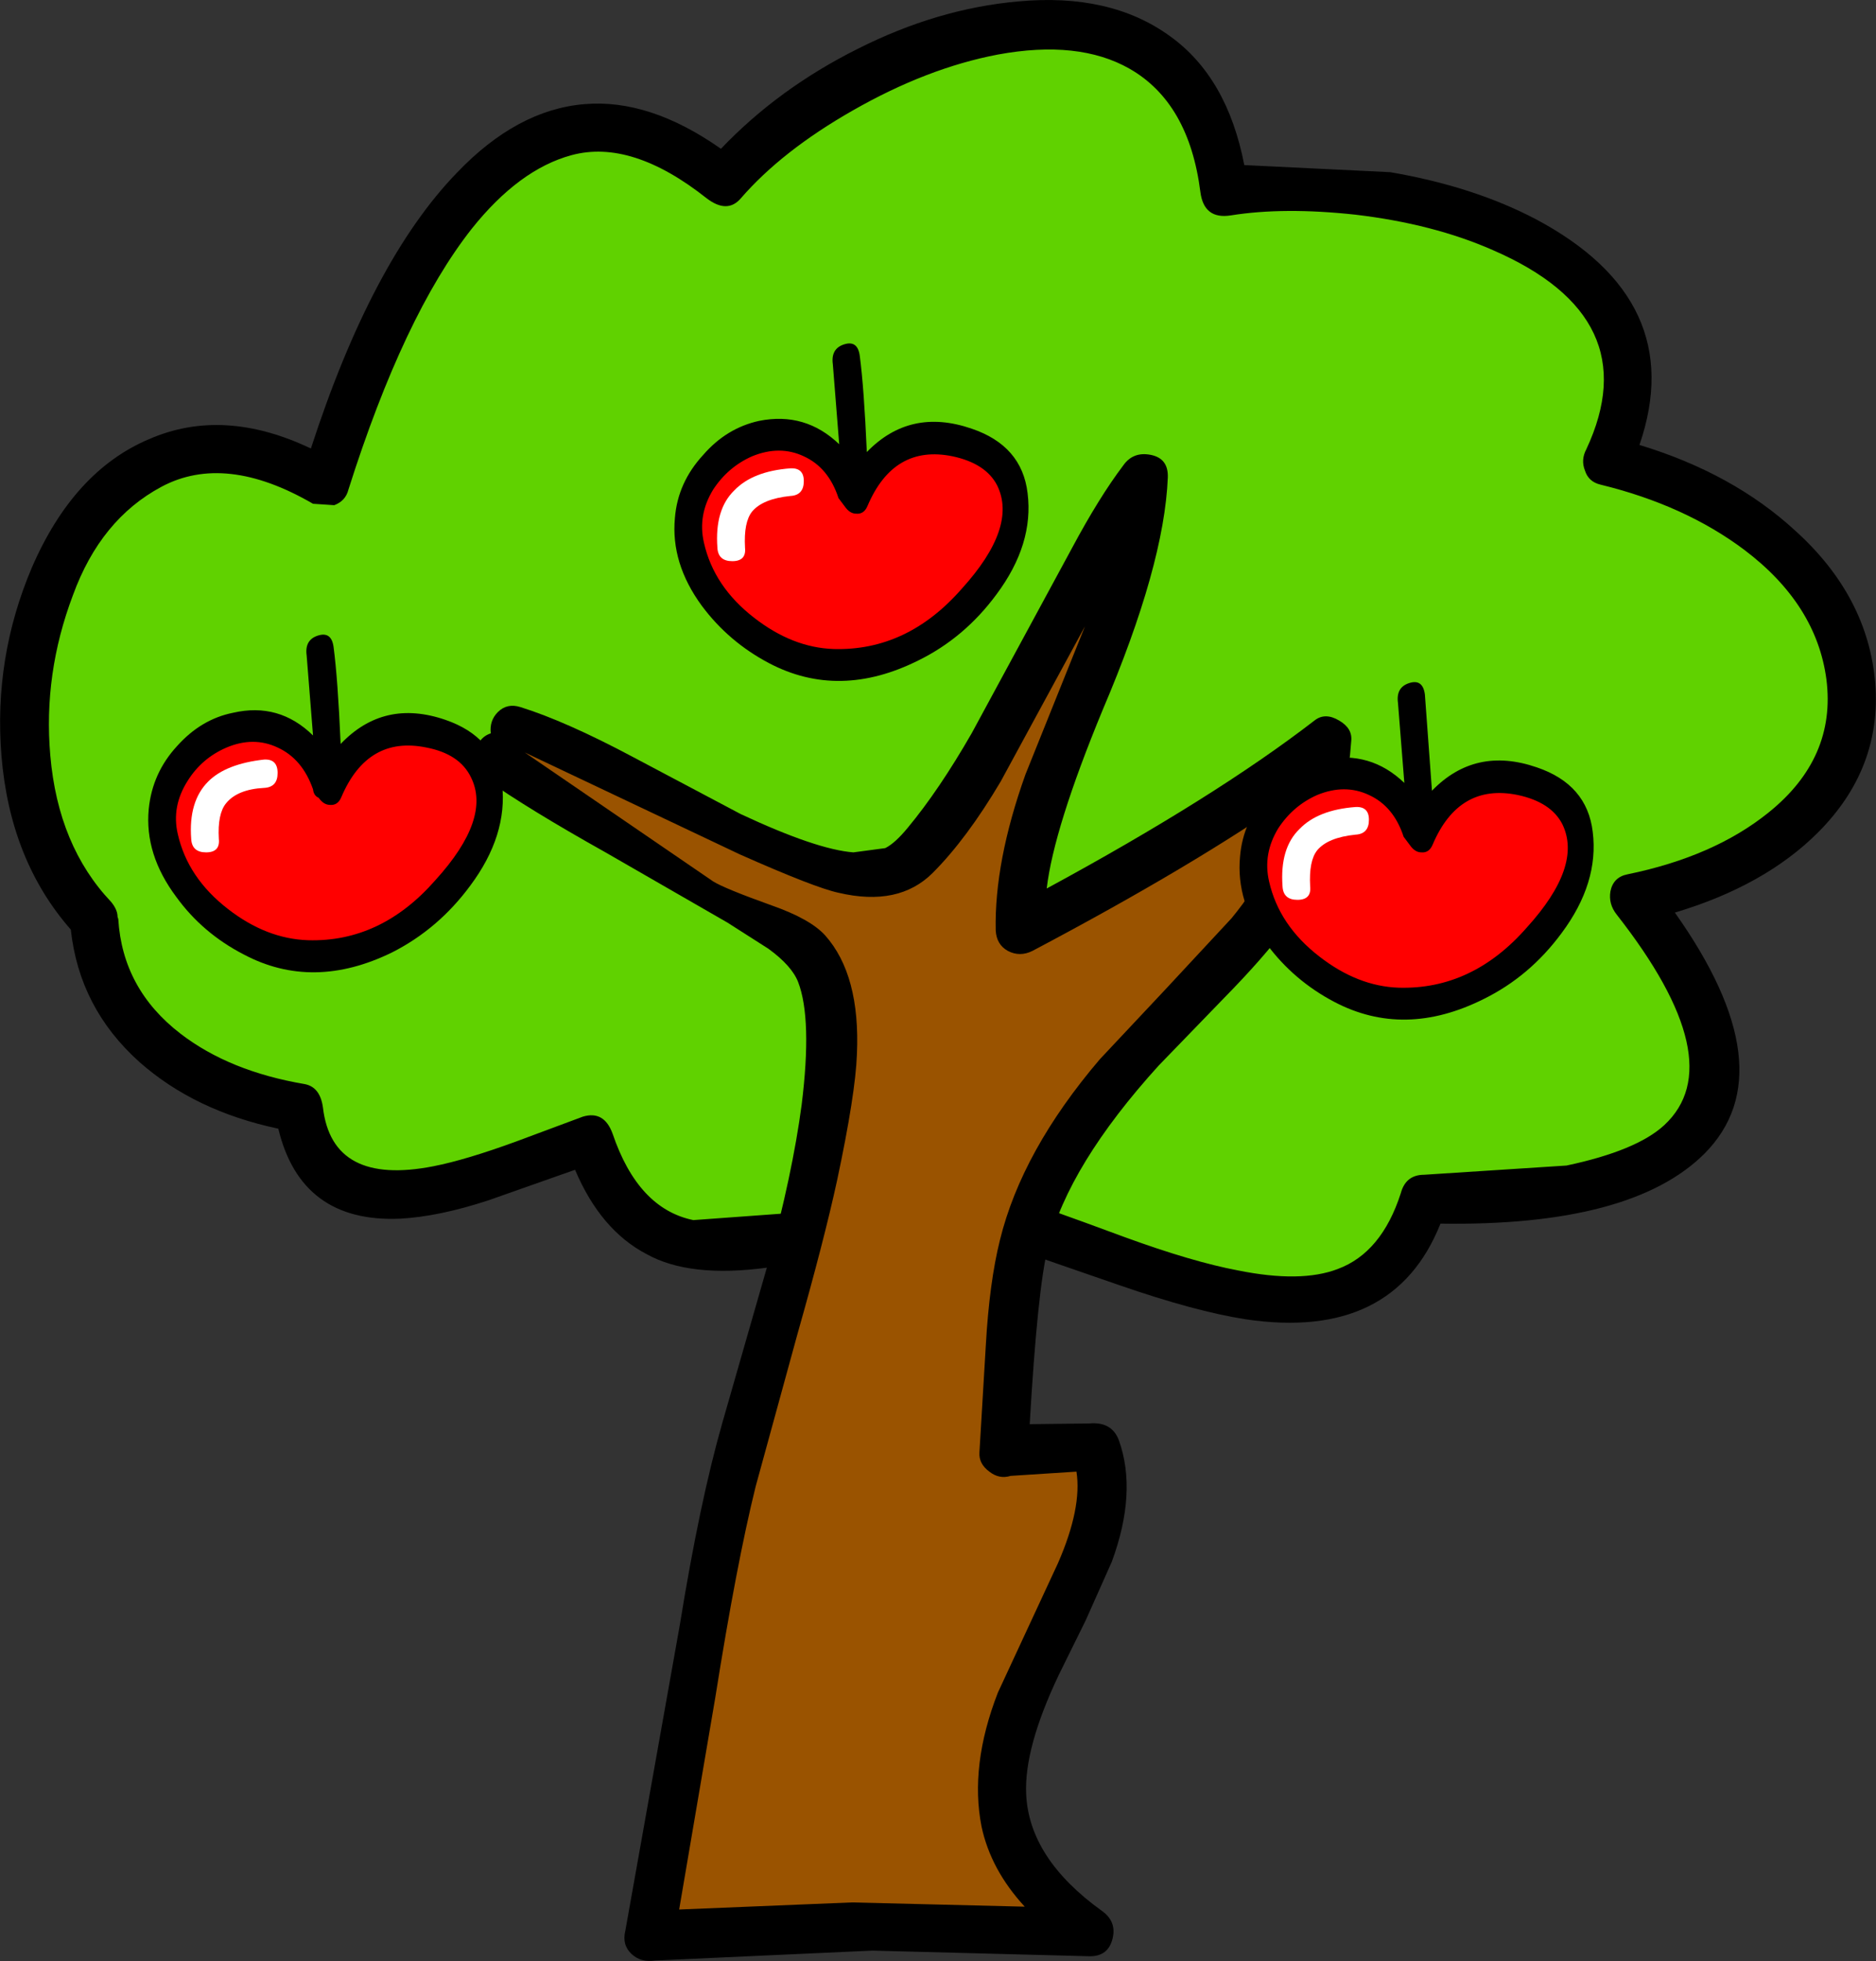
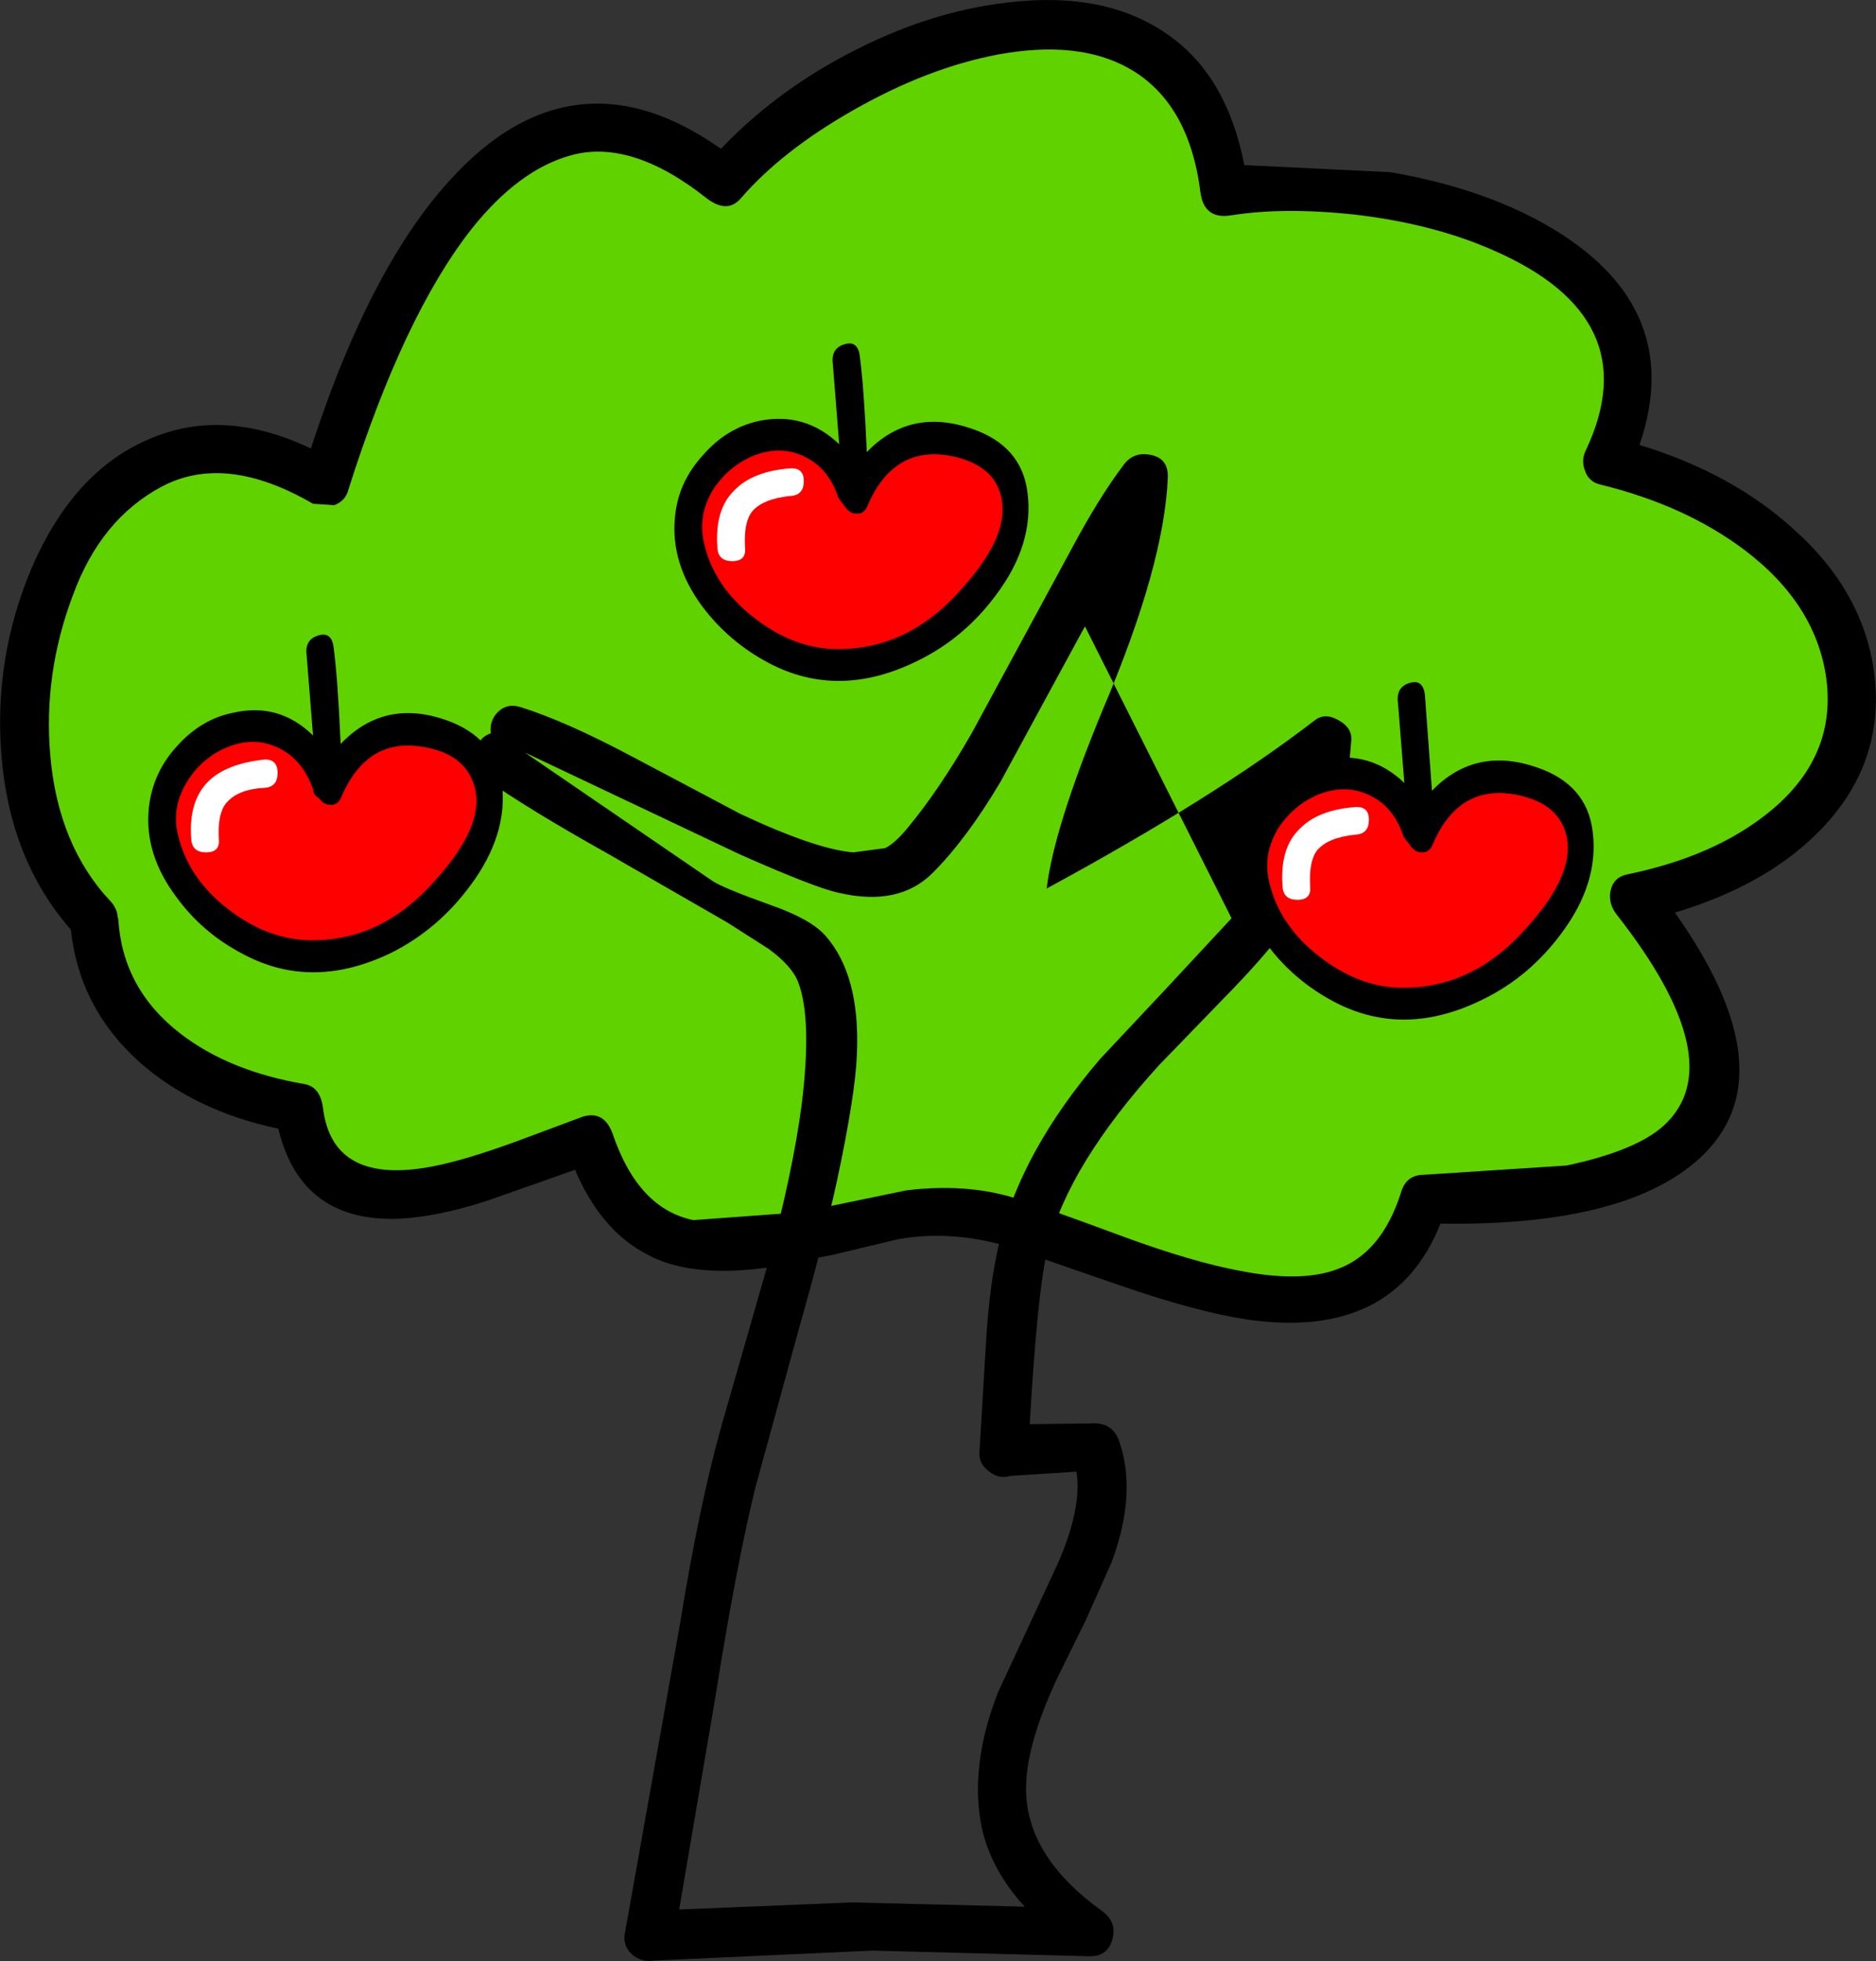
<svg xmlns="http://www.w3.org/2000/svg" height="138.4px" width="132.45px">
  <rect width="100%" height="100%" fill="#333333" stroke="none" />
  <g transform="matrix(1.0, 0.0, 0.0, 1.0, 65.7, 69.25)">
    <path d="M60.0 -30.45 Q64.45 -26.25 64.95 -21.15 65.5 -15.95 61.75 -11.95 57.7 -7.55 49.65 -5.9 58.85 5.65 53.2 11.15 48.55 15.7 34.85 15.4 33.25 20.65 28.95 22.05 L19.85 21.75 9.95 18.5 Q4.1 16.35 1.75 16.15 -0.7 16.05 -5.35 17.15 L-12.75 18.65 Q-16.8 19.1 -19.35 17.7 -22.5 15.95 -24.1 11.2 L-29.85 13.2 Q-33.85 14.55 -36.35 14.9 -43.9 15.95 -44.65 8.9 -50.6 8.0 -54.4 4.85 -58.8 1.25 -59.1 -4.4 -63.1 -8.55 -63.8 -15.55 -64.5 -22.2 -62.0 -28.2 -59.45 -34.45 -54.7 -36.65 -49.3 -39.1 -42.75 -35.2 -38.55 -48.65 -32.95 -55.1 -24.6 -64.7 -14.6 -56.45 -11.25 -60.4 -5.7 -63.45 0.05 -66.65 5.5 -67.35 11.6 -68.2 15.5 -65.6 19.95 -62.7 20.75 -55.7 25.1 -56.45 30.7 -55.75 36.7 -54.95 41.25 -52.75 46.45 -50.25 48.3 -46.5 50.45 -42.2 47.75 -36.7 55.3 -34.9 60.0 -30.45" fill="#60d200" fill-rule="evenodd" stroke="none" />
    <path d="M32.45 -57.1 Q38.3 -56.1 42.7 -53.8 53.55 -48.05 50.05 -37.85 56.65 -35.85 61.05 -31.8 66.2 -27.15 66.7 -21.0 67.15 -15.0 62.65 -10.5 58.9 -6.75 52.55 -4.85 60.45 6.3 54.65 12.15 49.5 17.3 36.0 17.1 32.7 25.4 22.25 23.85 18.7 23.3 13.35 21.45 L5.25 18.65 Q1.35 17.55 -2.3 18.2 L-6.9 19.3 -11.5 20.2 Q-17.0 20.95 -20.05 19.25 -23.3 17.55 -25.1 13.3 L-31.2 15.45 Q-34.7 16.6 -37.45 16.75 -44.45 17.05 -46.05 10.4 -51.95 9.15 -55.85 5.7 -60.1 1.9 -60.7 -3.65 -65.0 -8.55 -65.6 -15.95 -66.15 -22.85 -63.45 -29.2 -60.5 -36.0 -55.2 -38.25 -49.95 -40.55 -43.75 -37.6 -39.45 -50.85 -33.45 -57.05 -29.2 -61.5 -24.45 -61.9 -19.85 -62.3 -14.8 -58.75 -10.75 -63.0 -5.15 -65.8 0.5 -68.65 6.2 -69.15 12.7 -69.75 16.9 -66.7 20.95 -63.8 22.15 -57.6 L32.45 -57.1 M57.45 -30.45 Q53.25 -33.6 47.3 -35.05 46.45 -35.25 46.2 -36.05 45.9 -36.8 46.3 -37.55 50.65 -46.85 39.7 -51.6 35.5 -53.45 30.0 -54.1 24.95 -54.65 21.2 -54.05 19.3 -53.75 19.05 -55.7 18.25 -62.0 14.05 -64.4 10.45 -66.45 4.75 -65.4 -0.25 -64.45 -5.5 -61.45 -10.5 -58.6 -13.4 -55.25 -14.35 -54.15 -15.8 -55.25 -21.1 -59.45 -25.35 -58.3 -29.05 -57.3 -32.4 -53.1 -37.2 -47.0 -41.1 -34.7 -41.3 -33.9 -42.1 -33.6 L-43.6 -33.7 Q-49.8 -37.3 -54.3 -34.9 -58.6 -32.6 -60.55 -27.25 -62.65 -21.7 -62.15 -15.95 -61.6 -9.55 -57.85 -5.6 -57.4 -5.05 -57.4 -4.55 L-57.35 -4.4 Q-57.05 0.55 -52.95 3.7 -49.5 6.35 -44.2 7.25 -43.1 7.45 -42.9 8.9 -42.25 14.45 -35.1 13.05 -32.8 12.6 -29.25 11.3 L-24.55 9.55 Q-23.05 9.1 -22.45 10.75 -20.65 16.05 -16.75 16.85 L-9.2 16.3 -1.7 14.75 Q2.45 14.25 5.8 15.25 7.35 15.7 13.7 18.05 18.5 19.8 21.7 20.4 26.15 21.3 28.75 20.3 31.85 19.15 33.2 14.95 33.55 13.65 34.85 13.65 L44.9 13.0 Q49.85 11.95 51.8 10.15 56.6 5.7 48.45 -4.7 47.85 -5.45 48.0 -6.35 48.2 -7.35 49.2 -7.55 55.3 -8.8 59.15 -11.9 63.95 -15.75 63.25 -21.3 62.55 -26.6 57.45 -30.45" fill="#000000" fill-rule="evenodd" stroke="none" />
-     <path d="M15.05 -35.55 Q14.95 -31.75 13.5 -27.25 12.65 -24.65 10.4 -19.3 8.3 -14.2 7.45 -11.5 6.2 -7.15 6.3 -3.6 20.7 -11.25 28.0 -16.95 27.5 -8.9 21.7 -2.35 L16.3 3.25 Q12.9 6.75 10.85 9.7 7.15 14.65 6.15 20.6 5.8 22.8 5.6 26.45 L5.15 33.25 8.4 32.9 11.65 32.85 Q12.85 36.0 10.95 40.8 L6.9 49.55 Q4.6 54.85 5.1 58.5 5.8 63.3 11.25 67.1 L-4.3 66.7 -19.9 67.45 Q-18.6 61.85 -17.1 52.65 L-14.6 37.8 -12.35 29.2 -9.25 17.8 Q-5.55 3.1 -8.15 -1.35 -9.05 -3.15 -18.35 -8.55 -29.75 -15.2 -30.55 -15.8 L-29.4 -17.7 Q-27.45 -17.15 -23.3 -15.0 L-15.75 -11.05 Q-6.05 -6.2 -2.45 -7.8 0.05 -8.9 6.6 -20.7 L15.05 -35.55" fill="#9a5300" fill-rule="evenodd" stroke="none" />
-     <path d="M-28.65 -16.15 L-15.35 -7.05 Q-14.55 -6.55 -11.2 -5.35 -8.5 -4.4 -7.45 -3.25 -4.95 -0.45 -5.2 5.15 -5.3 7.95 -6.6 14.05 -7.5 18.2 -9.4 24.9 L-12.35 35.65 Q-13.7 41.1 -15.2 50.55 L-17.75 65.5 -5.55 65.0 6.65 65.3 Q4.25 62.7 3.6 59.65 2.75 55.35 4.75 50.2 L9.0 41.05 Q10.7 37.15 10.3 34.6 L5.65 34.9 Q4.85 35.15 4.15 34.6 3.4 34.05 3.45 33.25 L3.9 25.7 Q4.15 21.25 4.9 18.25 6.45 11.95 11.95 5.5 L16.6 0.55 21.25 -4.45 Q24.5 -8.4 25.7 -13.15 18.65 -8.2 7.2 -2.15 6.3 -1.7 5.45 -2.15 4.65 -2.6 4.6 -3.6 4.5 -8.45 6.7 -14.6 L10.9 -25.05 4.95 -14.1 Q2.55 -10.05 0.15 -7.65 -2.25 -5.25 -6.5 -6.25 -8.15 -6.6 -13.45 -8.95 L-28.65 -16.15 M10.0 -30.6 Q11.9 -34.15 13.6 -36.4 14.3 -37.4 15.55 -37.15 16.8 -36.9 16.75 -35.55 16.5 -29.35 12.15 -19.15 8.7 -10.8 8.2 -6.55 20.1 -13.0 27.1 -18.4 27.85 -19.0 28.85 -18.4 29.8 -17.85 29.7 -16.95 29.15 -9.25 25.1 -3.8 23.5 -1.65 20.7 1.2 L16.1 5.95 Q9.75 12.95 8.3 18.7 7.55 21.7 7.0 31.25 L11.2 31.2 Q12.8 31.05 13.3 32.4 14.6 36.05 12.8 40.95 L10.95 45.1 9.05 48.95 Q6.6 54.1 6.75 57.35 6.95 61.9 12.1 65.6 13.15 66.35 12.85 67.55 12.55 68.8 11.25 68.8 L-4.1 68.4 -19.45 69.1 Q-20.45 69.25 -21.1 68.65 -21.8 68.0 -21.55 67.0 L-17.7 45.4 Q-16.3 36.75 -14.7 31.15 L-11.5 20.0 Q-9.75 13.6 -9.1 8.7 -8.35 2.65 -9.35 0.05 -9.8 -1.1 -11.45 -2.3 L-14.35 -4.15 -22.95 -9.1 Q-28.4 -12.15 -31.45 -14.3 -32.35 -14.95 -32.15 -16.1 -31.95 -17.2 -31.05 -17.5 -31.15 -18.4 -30.55 -19.0 -29.9 -19.65 -28.95 -19.35 -25.75 -18.35 -21.05 -15.85 L-13.4 -11.8 Q-8.05 -9.3 -5.45 -9.1 L-3.2 -9.4 Q-2.5 -9.75 -1.6 -10.85 0.6 -13.5 2.9 -17.5 L10.0 -30.6" fill="#000000" fill-rule="evenodd" stroke="none" />
+     <path d="M-28.65 -16.15 L-15.35 -7.05 Q-14.55 -6.55 -11.2 -5.35 -8.5 -4.4 -7.45 -3.25 -4.95 -0.45 -5.2 5.15 -5.3 7.95 -6.6 14.05 -7.5 18.2 -9.4 24.9 L-12.35 35.65 Q-13.7 41.1 -15.2 50.55 L-17.75 65.5 -5.55 65.0 6.65 65.3 Q4.25 62.7 3.6 59.65 2.75 55.35 4.75 50.2 L9.0 41.05 Q10.7 37.15 10.3 34.6 L5.65 34.9 Q4.85 35.15 4.15 34.6 3.4 34.05 3.45 33.25 L3.9 25.7 Q4.15 21.25 4.9 18.25 6.45 11.95 11.95 5.5 L16.6 0.55 21.25 -4.45 L10.9 -25.05 4.95 -14.1 Q2.55 -10.05 0.15 -7.65 -2.25 -5.25 -6.5 -6.25 -8.15 -6.6 -13.45 -8.95 L-28.65 -16.15 M10.0 -30.6 Q11.9 -34.15 13.6 -36.4 14.3 -37.4 15.55 -37.15 16.8 -36.9 16.75 -35.55 16.5 -29.35 12.15 -19.15 8.7 -10.8 8.2 -6.55 20.1 -13.0 27.1 -18.4 27.85 -19.0 28.85 -18.4 29.8 -17.85 29.7 -16.95 29.15 -9.25 25.1 -3.8 23.5 -1.65 20.7 1.2 L16.1 5.95 Q9.75 12.95 8.3 18.7 7.55 21.7 7.0 31.25 L11.2 31.2 Q12.8 31.05 13.3 32.4 14.6 36.05 12.8 40.95 L10.95 45.1 9.05 48.95 Q6.6 54.1 6.75 57.35 6.95 61.9 12.1 65.6 13.15 66.35 12.85 67.55 12.55 68.8 11.25 68.8 L-4.1 68.4 -19.45 69.1 Q-20.45 69.25 -21.1 68.65 -21.8 68.0 -21.55 67.0 L-17.7 45.4 Q-16.3 36.75 -14.7 31.15 L-11.5 20.0 Q-9.75 13.6 -9.1 8.7 -8.35 2.65 -9.35 0.05 -9.8 -1.1 -11.45 -2.3 L-14.35 -4.15 -22.95 -9.1 Q-28.4 -12.15 -31.45 -14.3 -32.35 -14.95 -32.15 -16.1 -31.95 -17.2 -31.05 -17.5 -31.15 -18.4 -30.55 -19.0 -29.9 -19.65 -28.95 -19.35 -25.75 -18.35 -21.05 -15.85 L-13.4 -11.8 Q-8.05 -9.3 -5.45 -9.1 L-3.2 -9.4 Q-2.5 -9.75 -1.6 -10.85 0.6 -13.5 2.9 -17.5 L10.0 -30.6" fill="#000000" fill-rule="evenodd" stroke="none" />
    <path d="M-43.1 -23.45 L-42.45 -13.7 Q-40.75 -17.95 -37.2 -17.95 -32.0 -17.7 -31.3 -14.15 -30.65 -11.0 -33.55 -7.25 -36.55 -3.4 -40.85 -2.25 -45.8 -0.9 -49.9 -4.2 -54.0 -7.5 -54.25 -11.15 -54.4 -14.3 -51.95 -16.5 -49.6 -18.55 -46.85 -18.1 -43.8 -17.55 -42.65 -13.95 L-43.1 -23.45" fill="#ff0000" fill-rule="evenodd" stroke="none" />
    <path d="M-41.65 -16.75 Q-38.6 -19.95 -34.25 -18.45 -30.75 -17.25 -30.25 -13.9 -29.85 -10.3 -32.5 -6.75 -34.75 -3.7 -38.0 -2.05 -43.6 0.7 -48.5 -1.9 -51.4 -3.4 -53.25 -5.95 -55.5 -8.95 -55.2 -12.15 -54.95 -14.7 -53.2 -16.6 -51.5 -18.5 -49.25 -18.95 -46.0 -19.7 -43.6 -17.35 L-44.05 -23.0 Q-44.2 -24.1 -43.25 -24.4 -42.3 -24.7 -42.15 -23.6 -41.85 -21.35 -41.65 -16.75 M-32.45 -14.4 Q-33.25 -16.05 -35.6 -16.5 -39.75 -17.35 -41.6 -13.0 -41.85 -12.4 -42.4 -12.45 -42.85 -12.45 -43.2 -12.95 -43.55 -13.1 -43.6 -13.55 -44.35 -15.7 -46.1 -16.5 -47.8 -17.3 -49.7 -16.5 -51.45 -15.75 -52.45 -14.15 -53.6 -12.35 -53.15 -10.4 -52.45 -7.3 -49.6 -5.1 -46.9 -3.0 -43.95 -2.9 -38.8 -2.75 -34.95 -7.15 -31.0 -11.5 -32.45 -14.4" fill="#000000" fill-rule="evenodd" stroke="none" />
    <path d="M-47.05 -15.65 Q-46.1 -15.7 -46.1 -14.7 -46.1 -13.7 -47.05 -13.65 -48.95 -13.55 -49.75 -12.55 -50.35 -11.8 -50.25 -10.05 -50.15 -9.1 -51.15 -9.1 -52.15 -9.1 -52.2 -10.05 -52.4 -12.7 -51.0 -14.1 -49.75 -15.35 -47.05 -15.65" fill="#ffffff" fill-rule="evenodd" stroke="none" />
    <path d="M-5.95 -44.0 L-5.3 -34.25 Q-4.6 -36.05 -3.25 -37.2 -1.75 -38.5 -0.05 -38.5 5.1 -38.25 5.85 -34.7 6.5 -31.55 3.55 -27.8 0.55 -23.95 -3.7 -22.8 -8.65 -21.45 -12.75 -24.75 -16.85 -28.05 -17.1 -31.7 -17.25 -34.85 -14.8 -37.05 -12.45 -39.1 -9.7 -38.65 -6.65 -38.1 -5.5 -34.5 L-5.95 -44.0" fill="#ff0000" fill-rule="evenodd" stroke="none" />
    <path d="M-4.45 -33.55 Q-4.7 -32.95 -5.25 -33.0 -5.7 -33.0 -6.05 -33.5 L-6.5 -34.1 Q-7.2 -36.25 -8.95 -37.05 -10.65 -37.85 -12.6 -37.05 -14.3 -36.3 -15.35 -34.7 -16.45 -32.9 -16.0 -30.95 -15.3 -27.85 -12.45 -25.65 -9.75 -23.55 -6.85 -23.45 -1.65 -23.3 2.2 -27.7 6.15 -32.05 4.7 -35.0 3.9 -36.55 1.55 -37.05 -2.6 -37.9 -4.45 -33.55 M-6.9 -43.55 Q-7.05 -44.65 -6.1 -44.95 -5.15 -45.25 -5.0 -44.15 -4.7 -41.9 -4.5 -37.35 -1.45 -40.5 2.9 -39.0 6.45 -37.8 6.85 -34.45 7.3 -30.85 4.65 -27.3 2.4 -24.25 -0.85 -22.65 -6.45 -19.85 -11.4 -22.45 -14.25 -23.95 -16.15 -26.5 -18.35 -29.5 -18.05 -32.7 -17.85 -35.2 -16.05 -37.15 -14.4 -39.05 -12.1 -39.55 -8.85 -40.2 -6.45 -37.9 L-6.9 -43.55" fill="#000000" fill-rule="evenodd" stroke="none" />
    <path d="M-9.9 -36.2 Q-8.95 -36.25 -8.95 -35.3 -8.95 -34.3 -9.9 -34.25 -11.85 -34.05 -12.6 -33.15 -13.2 -32.4 -13.1 -30.6 -13.0 -29.65 -14.0 -29.65 -15.0 -29.65 -15.05 -30.6 -15.25 -33.3 -13.85 -34.65 -12.55 -36.0 -9.9 -36.2" fill="#ffffff" fill-rule="evenodd" stroke="none" />
    <path d="M33.95 -20.1 L34.6 -10.35 Q35.3 -12.15 36.65 -13.3 38.15 -14.6 39.85 -14.6 45.0 -14.35 45.75 -10.8 46.4 -7.65 43.45 -3.9 40.45 -0.05 36.2 1.1 31.25 2.45 27.15 -0.85 23.05 -4.15 22.8 -7.8 22.65 -10.95 25.1 -13.15 27.45 -15.2 30.2 -14.75 33.25 -14.2 34.4 -10.6 L33.95 -20.1" fill="#ff0000" fill-rule="evenodd" stroke="none" />
    <path d="M35.45 -9.65 Q35.2 -9.05 34.65 -9.1 34.2 -9.1 33.85 -9.6 L33.4 -10.2 Q32.7 -12.35 30.95 -13.15 29.25 -13.95 27.3 -13.15 25.6 -12.4 24.55 -10.8 23.45 -9.0 23.9 -7.05 24.6 -3.95 27.45 -1.75 30.15 0.35 33.05 0.45 38.25 0.6 42.1 -3.8 46.05 -8.15 44.6 -11.1 43.8 -12.65 41.45 -13.15 37.3 -14.0 35.45 -9.65 M33.0 -19.65 Q32.85 -20.75 33.8 -21.05 34.75 -21.35 34.9 -20.25 L35.4 -13.45 Q38.45 -16.6 42.8 -15.1 46.35 -13.9 46.75 -10.55 47.2 -6.95 44.55 -3.4 42.3 -0.35 39.05 1.25 33.45 4.05 28.5 1.45 25.65 -0.05 23.75 -2.6 21.55 -5.6 21.85 -8.8 22.05 -11.3 23.85 -13.25 25.5 -15.15 27.8 -15.65 31.05 -16.3 33.45 -14.0 L33.0 -19.65" fill="#000000" fill-rule="evenodd" stroke="none" />
    <path d="M30.0 -12.3 Q30.95 -12.35 30.95 -11.4 30.95 -10.4 30.0 -10.35 28.05 -10.15 27.3 -9.25 26.7 -8.5 26.8 -6.7 26.9 -5.75 25.9 -5.75 24.9 -5.75 24.85 -6.7 24.65 -9.4 26.05 -10.75 27.35 -12.1 30.0 -12.3" fill="#ffffff" fill-rule="evenodd" stroke="none" />
  </g>
</svg>